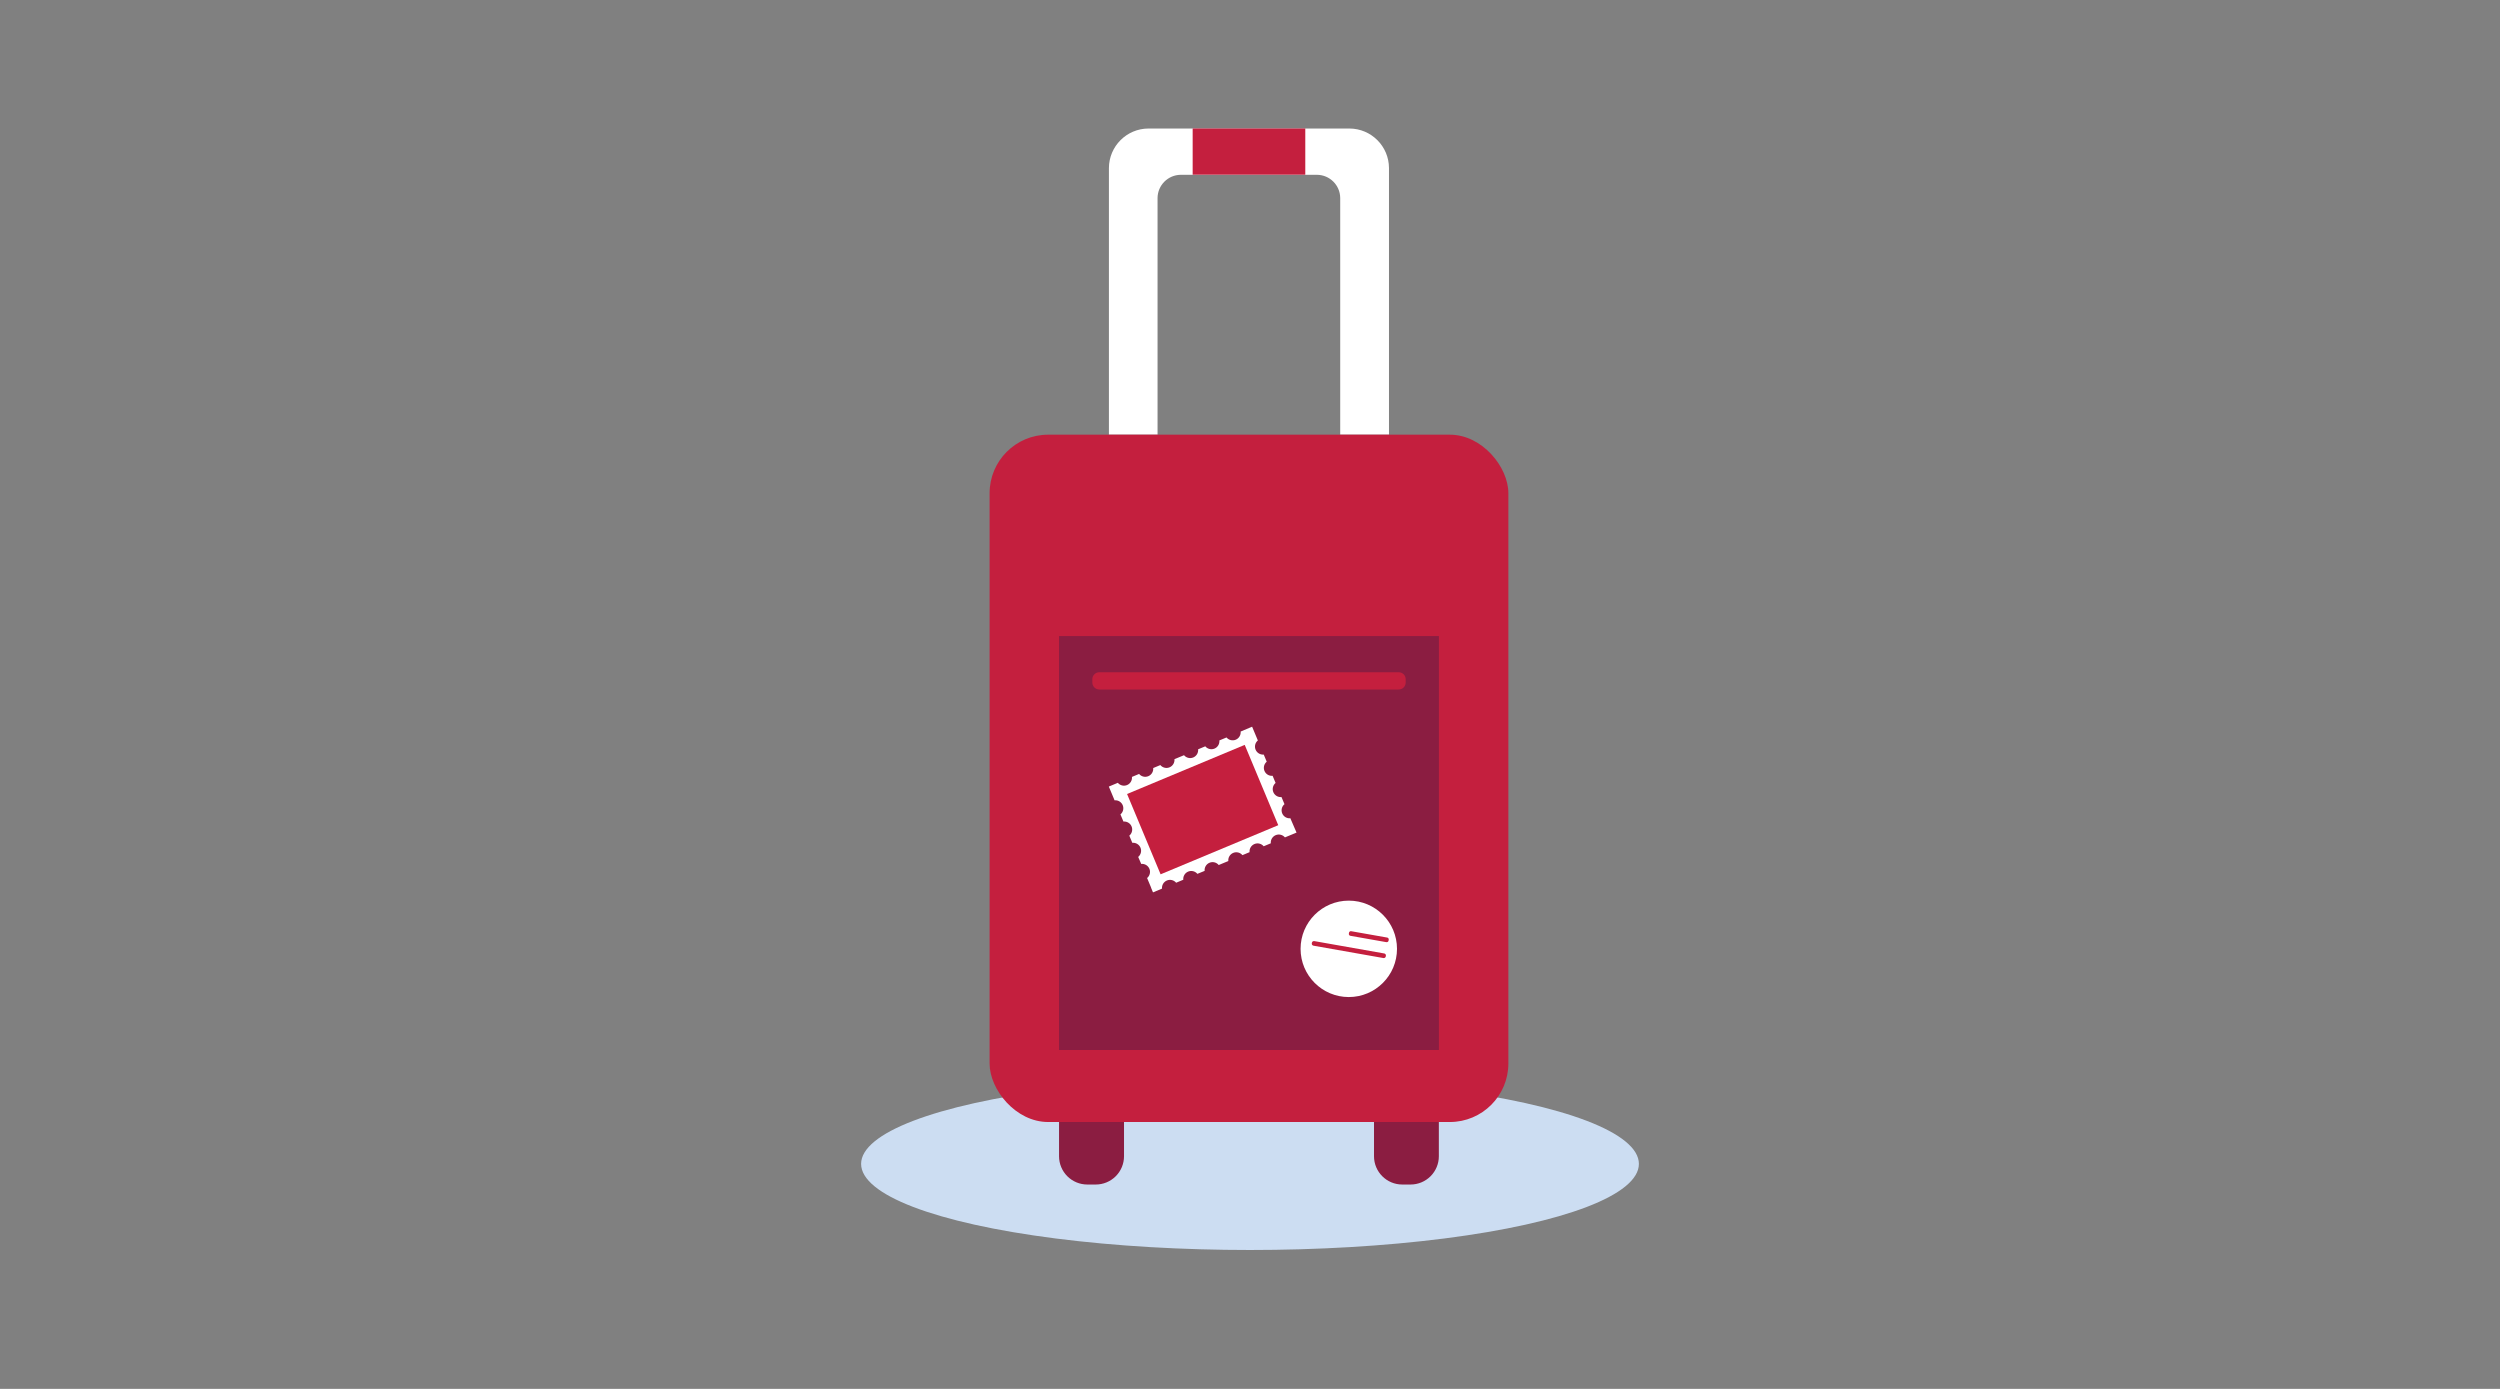
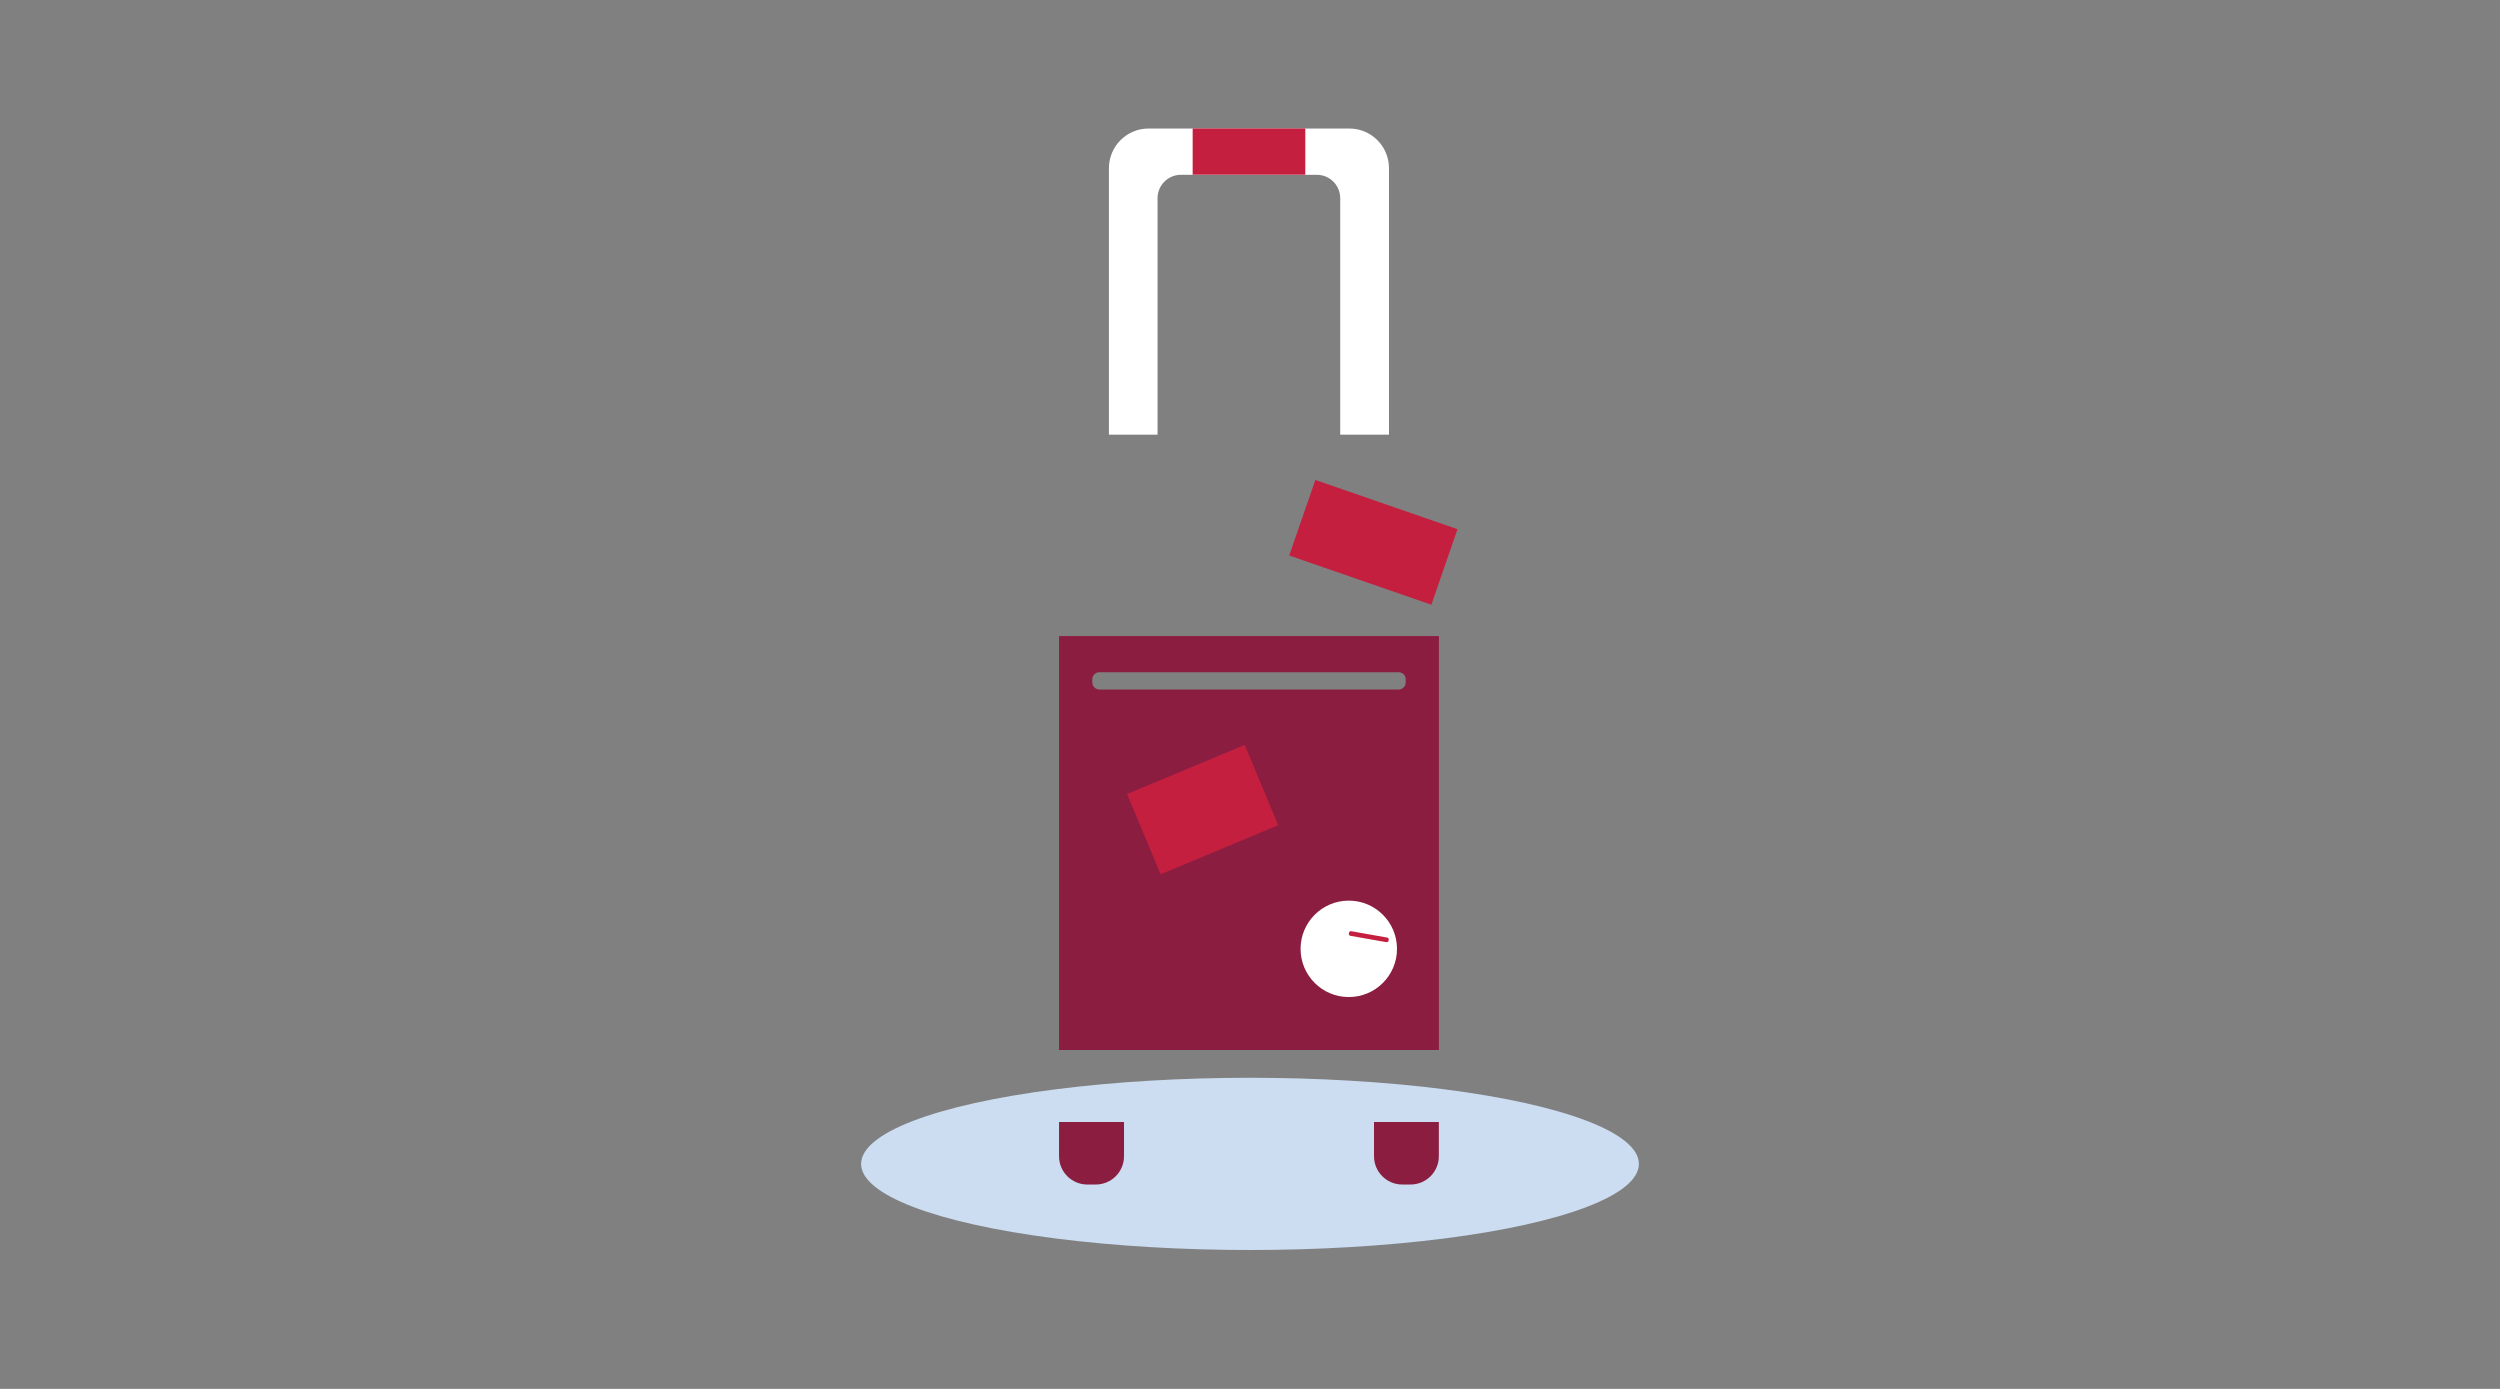
<svg xmlns="http://www.w3.org/2000/svg" width="450px" height="250px" viewBox="0 0 450 250" version="1.1">
  <rect x="0" y="0" width="450" height="250" fill="#808080" stroke="none" />
  <title>Illustrations/Blue/Objects/suitcase-closed-450x250</title>
  <desc>Created with Sketch.</desc>
  <g id="Illustrations/Blue/Objects/suitcase-closed-450x250" stroke="none" stroke-width="1" fill="none" fill-rule="evenodd">
    <ellipse id="Shadow" fill="#CCDDF2" cx="225" cy="209.5" rx="70" ry="15.5" />
    <g id="Art" transform="translate(178, 23)" fill-rule="nonzero">
      <path d="M30.359,55.243 L30.359,12.645 C30.375,10.343 32.237,8.48 34.539,8.464 L59.059,8.464 C61.361,8.48 63.223,10.343 63.239,12.645 L63.239,55.243 L72.017,55.243 L72.017,7.24 C71.999,3.323 68.828,0.152 64.911,0.134 L28.712,0.134 C24.795,0.152 21.625,3.323 21.606,7.24 L21.606,55.243 L30.359,55.243 Z" id="Path" fill="#FFFFFF" />
-       <rect id="Rectangle" fill="#C41F3E" x="0.125" y="55.243" width="93.381" height="123.72" rx="10.538" />
      <path d="M12.628,178.963 L12.628,185.124 C12.628,186.475 13.165,187.77 14.12,188.725 C15.076,189.68 16.372,190.216 17.723,190.215 L19.228,190.215 C20.579,190.216 21.875,189.68 22.831,188.725 C23.786,187.77 24.323,186.475 24.323,185.124 L24.323,178.963 L12.628,178.963 Z" id="Path" fill="#8B1D41" />
      <path d="M69.321,178.963 L69.321,185.124 C69.321,187.932 71.595,190.21 74.404,190.215 L75.896,190.215 C77.247,190.216 78.543,189.68 79.499,188.725 C80.455,187.77 80.992,186.475 80.992,185.124 L80.992,178.963 L69.321,178.963 Z" id="Path" fill="#8B1D41" />
      <path d="M81.004,91.496 L81.004,166.005 L12.628,166.005 L12.628,91.496 L81.004,91.496 Z M75.023,99.856 L75.023,99.258 C75.023,98.566 74.461,98.004 73.769,98.004 L19.876,98.004 C19.183,98.004 18.622,98.566 18.622,99.258 L18.622,99.856 C18.622,100.549 19.183,101.11 19.876,101.11 L73.756,101.11 C74.092,101.113 74.416,100.982 74.654,100.744 C74.892,100.507 75.025,100.184 75.023,99.848 L75.023,99.856 Z" id="Shape" fill="#8B1D41" />
      <circle id="Oval" fill="#FFFFFF" cx="64.782" cy="147.792" r="8.678" />
-       <path d="M58.396,147.503 L71.187,147.503 C71.39,147.503 71.555,147.668 71.555,147.871 L71.555,147.976 C71.555,148.179 71.39,148.343 71.187,148.343 L58.396,148.343 C58.193,148.343 58.028,148.179 58.028,147.976 L58.028,147.871 C58.028,147.668 58.193,147.503 58.396,147.503 Z" id="Rectangle" fill="#C41F3E" transform="translate(64.792, 147.923) rotate(10.02) translate(-64.792, -147.923) " />
      <path d="M65.09,145.183 L71.674,145.183 C71.861,145.183 72.012,145.335 72.012,145.522 L72.012,145.685 C72.012,145.872 71.861,146.024 71.674,146.024 L65.09,146.024 C64.903,146.024 64.752,145.872 64.752,145.685 L64.752,145.522 C64.752,145.335 64.903,145.183 65.09,145.183 Z" id="Rectangle" fill="#C41F3E" transform="translate(68.382, 145.603) rotate(10.02) translate(-68.382, -145.603) " />
-       <path d="M54.382,124.564 L54.269,124.288 C53.64,124.351 53.043,123.996 52.799,123.412 C52.555,122.829 52.721,122.155 53.207,121.751 L52.668,120.472 C52.039,120.531 51.445,120.175 51.201,119.592 C50.958,119.009 51.122,118.336 51.606,117.93 L51.071,116.647 C50.442,116.707 49.848,116.35 49.605,115.767 C49.361,115.185 49.525,114.511 50.01,114.106 L49.474,112.822 C48.846,112.882 48.251,112.525 48.008,111.943 C47.764,111.36 47.928,110.686 48.413,110.281 L47.38,107.806 L45.315,108.68 C45.375,109.309 45.018,109.903 44.436,110.147 C43.853,110.39 43.179,110.226 42.774,109.742 L41.486,110.277 C41.55,110.906 41.194,111.503 40.611,111.747 C40.027,111.991 39.353,111.825 38.949,111.338 L37.662,111.874 C37.725,112.503 37.369,113.099 36.786,113.343 C36.203,113.588 35.528,113.422 35.125,112.935 L35.125,112.935 L33.453,113.629 L33.402,113.65 C33.462,114.279 33.105,114.873 32.523,115.117 C31.94,115.36 31.266,115.196 30.861,114.712 L29.578,115.247 C29.637,115.876 29.281,116.47 28.698,116.713 C28.115,116.957 27.442,116.793 27.036,116.308 L25.753,116.844 C25.813,117.472 25.456,118.067 24.873,118.31 C24.29,118.554 23.617,118.39 23.212,117.905 L21.59,118.582 L22.622,121.057 C23.251,120.996 23.845,121.352 24.088,121.935 C24.331,122.518 24.165,123.191 23.68,123.594 L24.219,124.882 C24.847,124.821 25.442,125.177 25.685,125.76 C25.928,126.342 25.762,127.015 25.276,127.419 L25.816,128.706 C26.446,128.643 27.044,128.999 27.288,129.585 C27.531,130.17 27.363,130.845 26.873,131.248 L27.421,132.506 C28.051,132.442 28.649,132.799 28.893,133.384 C29.136,133.969 28.968,134.645 28.478,135.047 L29.193,136.753 L29.193,136.795 L29.54,137.631 L31.162,136.949 C31.104,136.321 31.462,135.729 32.044,135.487 C32.626,135.244 33.298,135.408 33.703,135.892 L34.991,135.353 C34.93,134.724 35.286,134.13 35.869,133.887 C36.452,133.644 37.125,133.809 37.528,134.295 L38.832,133.76 C38.771,133.132 39.127,132.537 39.71,132.294 C40.293,132.051 40.966,132.217 41.369,132.702 L41.424,132.682 L43.096,131.988 L43.096,131.988 C43.036,131.359 43.393,130.764 43.976,130.521 C44.558,130.278 45.232,130.442 45.637,130.926 L46.92,130.391 C46.861,129.762 47.217,129.168 47.8,128.924 C48.383,128.681 49.056,128.845 49.462,129.329 L50.745,128.794 C50.686,128.165 51.042,127.571 51.625,127.327 C52.208,127.084 52.881,127.248 53.287,127.732 L55.377,126.867 L54.382,124.564 Z" id="Path" fill="#FFFFFF" />
      <polygon id="Rectangle" fill="#C41F3E" transform="translate(38.479, 122.728) rotate(67.34) translate(-38.479, -122.728) " points="30.645 111.254 46.312 111.254 46.312 134.202 30.645 134.202" />
      <rect id="Rectangle" fill="#C41F3E" x="36.679" y="0.125" width="20.273" height="8.322" />
      <polygon id="Rectangle" fill="#C41F3E" transform="translate(69.203, 74.622) rotate(-70.9) translate(-69.203, -74.622) " points="62.009 61.083 76.397 61.083 76.397 88.161 62.009 88.161" />
      <path d="M73.986,76.364 C73.986,76.364 73.936,76.398 73.907,76.41 C73.008,76.745 72.113,77.092 71.198,77.422 C71.064,77.472 70.847,77.501 70.801,77.664 C70.792,77.749 70.792,77.835 70.801,77.919 C70.801,78.166 70.822,78.438 70.834,78.672 C70.249,78.371 69.672,78.036 69.079,77.715 C68.89,77.602 68.695,77.501 68.493,77.414 C68.218,78.208 67.988,79.056 67.724,79.876 L67.21,79.7 C67.482,78.994 67.724,78.27 68.004,77.552 C68.054,77.463 68.083,77.364 68.088,77.263 C67.98,77.234 67.869,77.216 67.758,77.209 C66.989,77.108 66.203,76.991 65.425,76.891 L65.743,76.519 C65.86,76.403 65.961,76.273 66.044,76.13 C66.153,75.896 65.99,75.742 65.885,75.574 C65.384,74.763 64.815,73.902 64.347,73.112 L64.702,73.112 C64.824,73.118 64.946,73.101 65.062,73.062 C65.17,72.974 65.158,72.74 65.166,72.607 C65.191,72.155 65.221,71.658 65.246,71.236 L66.165,71.779 C66.337,71.879 66.583,72.03 66.717,71.921 C66.811,71.839 66.894,71.744 66.964,71.641 C67.043,71.545 67.127,71.453 67.202,71.353 C67.246,71.419 67.279,71.492 67.298,71.57 C67.434,71.953 67.59,72.328 67.766,72.694 C67.8,72.769 67.837,72.841 67.879,72.912 C67.912,72.97 67.971,73.087 68.05,73.096 C68.13,73.104 68.201,72.857 68.213,72.761 C68.326,71.85 68.452,70.914 68.556,70.011 C68.585,70.011 68.59,70.04 68.598,70.057 C68.769,70.274 68.932,70.475 69.125,70.717 C69.183,70.784 69.263,70.905 69.363,70.93 C69.463,70.956 69.681,70.709 69.781,70.617 L70.537,69.86 C70.667,69.731 70.792,69.593 70.926,69.467 C70.926,69.467 70.926,69.467 70.926,69.467 C71.014,70.074 71.114,70.688 71.21,71.311 C71.21,71.39 71.21,71.532 71.265,71.566 C71.319,71.599 71.524,71.566 71.608,71.566 C71.921,71.507 72.251,71.432 72.544,71.386 C72.072,72.168 71.595,72.966 71.11,73.76 C71.064,73.836 70.926,74.065 71.001,74.12 C71.077,74.174 71.206,74.12 71.261,74.095 C71.394,74.026 71.524,73.951 71.649,73.869 C72.026,73.652 72.431,73.405 72.803,73.209 C72.803,73.33 72.803,73.455 72.803,73.589 C72.803,73.723 72.782,73.861 72.803,73.978 C72.841,74.195 73.221,74.195 73.401,74.216 L74.412,74.329 C74.141,74.722 73.831,75.198 73.539,75.633 C73.451,75.767 73.397,75.846 73.484,75.963 C73.641,76.11 73.808,76.244 73.986,76.364 L73.986,76.364 Z" id="Path" fill="#C41F3E" />
    </g>
  </g>
</svg>